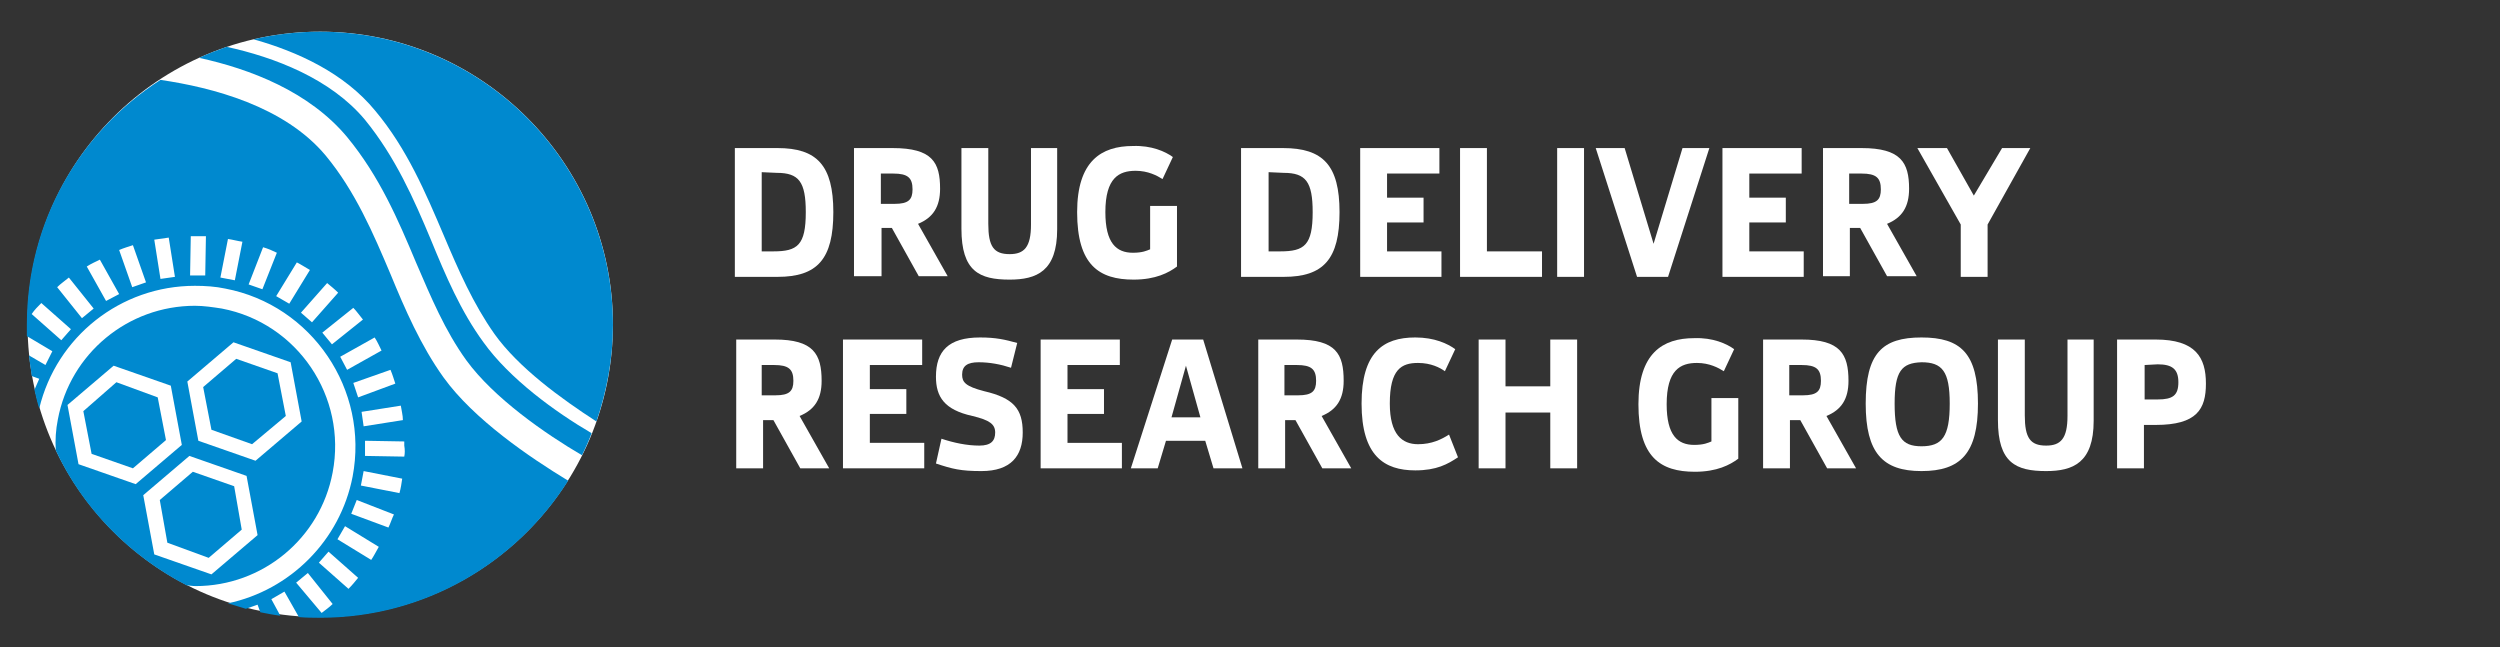
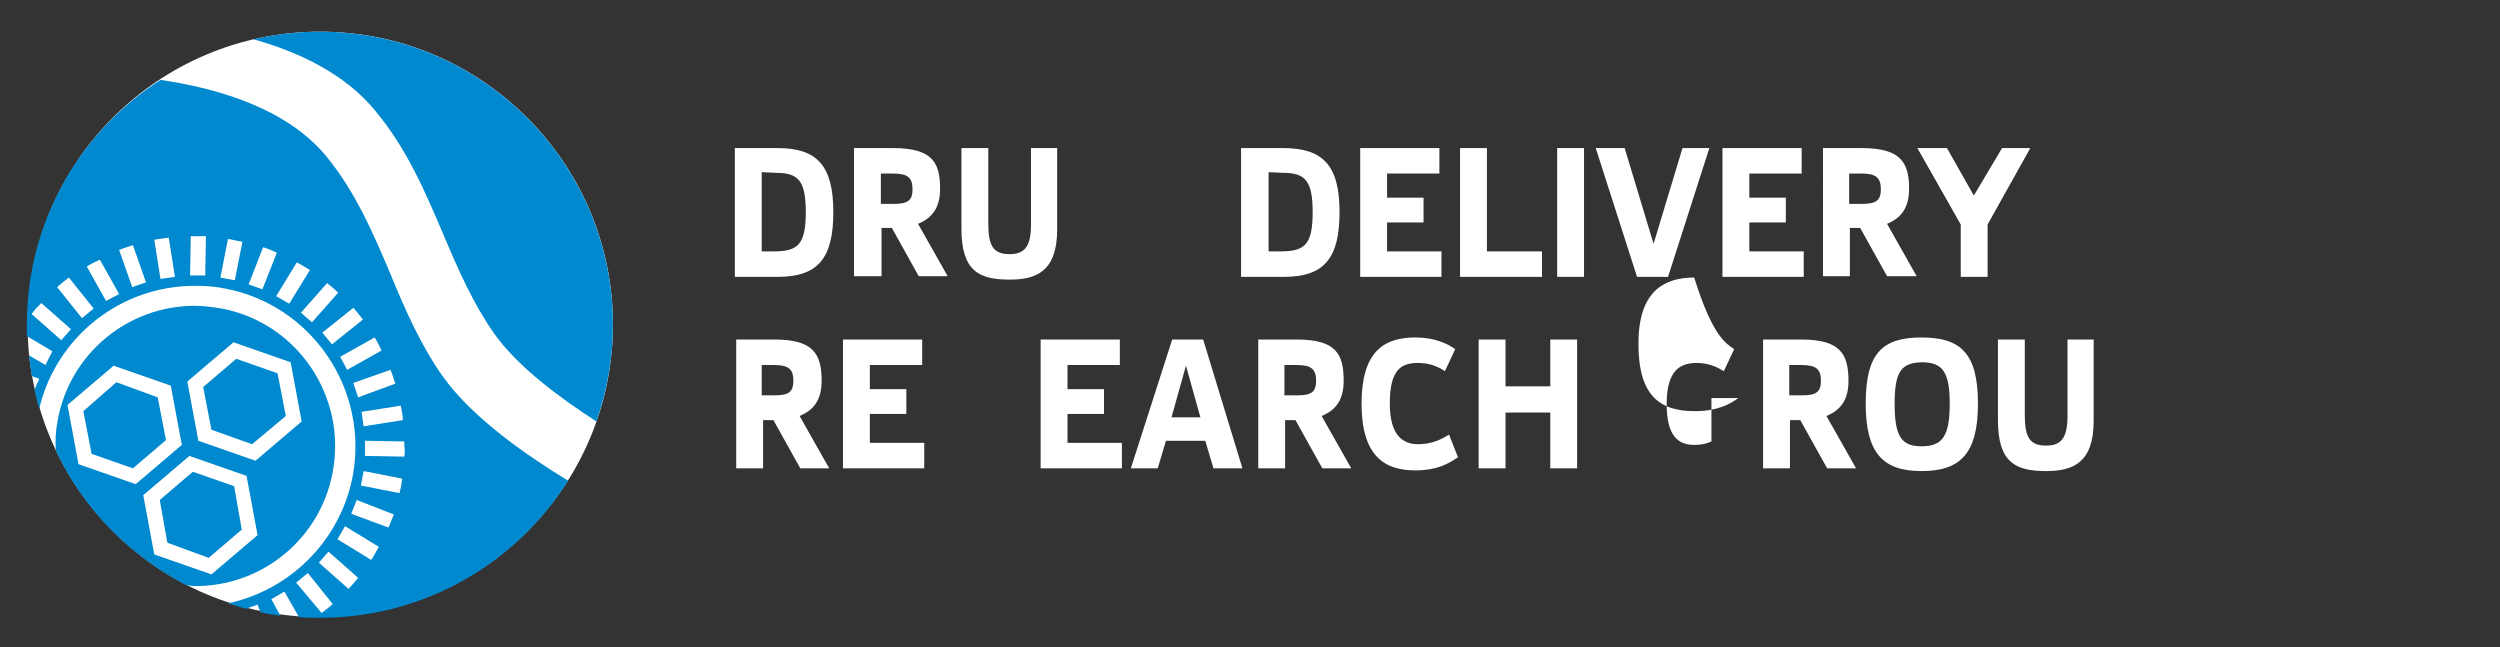
<svg xmlns="http://www.w3.org/2000/svg" version="1.1" id="Layer_1" x="0px" y="0px" viewBox="0 0 363 94" style="enable-background:new 0 0 363 94;" xml:space="preserve">
  <rect x="0" y="0" width="363" height="94" fill="#333333" stroke="none" />
  <style type="text/css">
	.st0{fill:#FFFFFF;}
	.st1{fill:#0089CF;}
</style>
  <path class="st0" d="M88.4,47.1C88.4,70.3,69.6,89,46.5,89C23.3,89,4.6,70.2,4.6,47.1C4.5,24,23.3,5.2,46.4,5.2  C69.6,5.2,88.4,24,88.4,47.1" />
  <path class="st0" d="M88.4,47.1C88.4,70.3,69.6,89,46.5,89C23.3,89,4.6,70.2,4.6,47.1C4.5,24,23.3,5.2,46.4,5.2  C69.6,5.2,88.4,24,88.4,47.1" />
  <path class="st0" d="M89,47.1c0,23.5-19,42.5-42.5,42.5S4,70.6,4,47.1S23,4.6,46.5,4.6C69.9,4.6,89,23.7,89,47.1" />
  <g>
    <path class="st0" d="M121,30.8c0,6.8-2.3,9.4-8.1,9.4h-6.2V21.5h6.2C118.6,21.5,121,24,121,30.8z M110.6,25v11.5h1.7   c3.5,0,4.7-0.9,4.7-5.7c0-4.4-1-5.7-4.2-5.7L110.6,25L110.6,25z" />
    <path class="st0" d="M136.5,27.4c0,2.6-1,4.2-3.2,5.1l4.3,7.6h-4.2l-3.9-7H128v7h-4V21.5h5.6C135.4,21.5,136.5,23.6,136.5,27.4z    M127.9,25.2v4.4h2c2,0,2.6-0.6,2.6-2.1c0-1.7-0.7-2.3-2.8-2.3H127.9z" />
    <path class="st0" d="M153.5,33.3c0,6.1-3,7.3-6.9,7.3c-4.4,0-7-1.2-7-7.4V21.5h3.9v11c0,3.3,0.8,4.4,3.1,4.4c2.1,0,3.1-1,3.1-4.3   V21.5h3.8L153.5,33.3L153.5,33.3z" />
-     <path class="st0" d="M170.3,22.8l-1.5,3.2c-0.8-0.5-2.1-1.2-3.9-1.2c-2.4,0-4.4,1-4.4,6c0,4.5,1.6,5.9,4,5.9c1.4,0,2-0.3,2.5-0.5   v-6.3h3.9v8.8c-1.2,0.9-3.1,1.9-6.3,1.9c-5,0-8.2-2.1-8.2-9.8c0-7.4,3.5-9.6,8.1-9.6C167.2,21.1,169.2,22,170.3,22.8z" />
    <path class="st0" d="M194.5,30.8c0,6.8-2.3,9.4-8.1,9.4h-6.2V21.5h6.1C192.1,21.5,194.5,24,194.5,30.8z M184.2,25v11.5h1.7   c3.5,0,4.7-0.9,4.7-5.7c0-4.4-1-5.7-4.2-5.7L184.2,25L184.2,25z" />
    <path class="st0" d="M209,25.2h-7.6v3.5h5.3v3.6h-5.3v4.2h7.9v3.7h-11.8V21.5H209V25.2z" />
    <path class="st0" d="M215.9,36.5h8v3.7H212V21.5h3.9V36.5z" />
    <path class="st0" d="M230,40.2h-3.9V21.5h3.9V40.2z" />
    <path class="st0" d="M242.2,40.2h-4.5l-6-18.7h4.2l4.2,13.9l4.2-13.9h3.9L242.2,40.2z" />
    <path class="st0" d="M261.6,25.2H254v3.5h5.3v3.6H254v4.2h7.9v3.7h-11.8V21.5h11.5L261.6,25.2L261.6,25.2z" />
    <path class="st0" d="M277.2,27.4c0,2.6-1,4.2-3.2,5.1l4.3,7.6H274l-3.9-7h-1.5v7h-3.9V21.5h5.6C276,21.5,277.2,23.6,277.2,27.4z    M268.5,25.2v4.4h2c2,0,2.6-0.6,2.6-2.1c0-1.7-0.7-2.3-2.8-2.3H268.5z" />
    <path class="st0" d="M288.6,32.6v7.6h-3.9v-7.6l-6.3-11.1h4.3l3.9,6.9l4.1-6.9h4.1L288.6,32.6z" />
  </g>
  <g>
    <path class="st0" d="M119.3,55.3c0,2.6-1,4.2-3.2,5.1l4.3,7.6h-4.2l-3.9-7h-1.5v7h-3.9V49.3h5.6C118.1,49.3,119.3,51.4,119.3,55.3z    M110.6,53v4.4h2c2,0,2.6-0.6,2.6-2.1c0-1.7-0.7-2.3-2.8-2.3C112.4,53,110.6,53,110.6,53z" />
    <path class="st0" d="M133.9,53h-7.6v3.5h5.3v3.6h-5.3v4.2h7.9V68h-11.8V49.3h11.5L133.9,53L133.9,53z" />
-     <path class="st0" d="M147.7,49.8l-0.9,3.6c-1.5-0.5-3.1-0.8-4.7-0.8c-1.6,0-2.4,0.5-2.4,1.8c0,1.1,0.5,1.7,3.2,2.4   c4.3,1,5.6,2.6,5.6,6c0,3.4-1.7,5.6-6,5.6c-3,0-4.2-0.3-6.6-1.1l0.8-3.6c1.8,0.6,3.7,1,5.5,1c1.7,0,2.3-0.7,2.3-1.9   c0-1.2-0.8-1.8-3.3-2.4c-4.1-0.9-5.3-2.8-5.3-5.7c0-3.7,1.8-5.7,6.4-5.7C144.6,49,145.9,49.3,147.7,49.8z" />
    <path class="st0" d="M162.6,53H155v3.5h5.3v3.6H155v4.2h7.9V68h-11.8V49.3h11.5L162.6,53L162.6,53z" />
    <path class="st0" d="M180.4,68h-4.2l-1.2-4h-5.7l-1.2,4h-3.9l6-18.7h4.5L180.4,68z M170.1,60.6h4.2l-2.1-7.5L170.1,60.6z" />
    <path class="st0" d="M195.1,55.3c0,2.6-1,4.2-3.2,5.1l4.3,7.6H192l-3.9-7h-1.5v7h-3.9V49.3h5.6C194,49.3,195.1,51.4,195.1,55.3z    M186.5,53v4.4h2c2,0,2.6-0.6,2.6-2.1c0-1.7-0.7-2.3-2.8-2.3C188.3,53,186.5,53,186.5,53z" />
    <path class="st0" d="M211.3,50.7l-1.5,3.2c-0.7-0.5-2-1.2-3.9-1.2c-2.4,0-4.1,0.9-4.1,5.9c0,4.5,1.8,5.9,4.1,5.9   c2,0,3.4-0.7,4.5-1.4l1.3,3.3c-1.5,1-3.1,1.9-6.2,1.9c-4.5,0-7.8-2.1-7.8-9.7c0-7.4,3.1-9.6,7.8-9.6   C208.3,49,210.2,49.9,211.3,50.7z" />
    <path class="st0" d="M229,68h-3.9v-8.1h-6.5V68h-3.9V49.3h3.9v6.8h6.5v-6.8h3.9V68z" />
-     <path class="st0" d="M251.8,50.7l-1.5,3.2c-0.8-0.5-2.1-1.2-3.9-1.2c-2.4,0-4.4,1-4.4,6c0,4.5,1.6,5.9,4,5.9c1.4,0,2-0.3,2.5-0.5   v-6.3h3.9v8.8c-1.2,0.9-3.1,1.9-6.3,1.9c-5,0-8.2-2.1-8.2-9.8c0-7.4,3.5-9.6,8.1-9.6C248.7,49,250.7,49.9,251.8,50.7z" />
+     <path class="st0" d="M251.8,50.7l-1.5,3.2c-0.8-0.5-2.1-1.2-3.9-1.2c-2.4,0-4.4,1-4.4,6c0,4.5,1.6,5.9,4,5.9c1.4,0,2-0.3,2.5-0.5   v-6.3h3.9c-1.2,0.9-3.1,1.9-6.3,1.9c-5,0-8.2-2.1-8.2-9.8c0-7.4,3.5-9.6,8.1-9.6C248.7,49,250.7,49.9,251.8,50.7z" />
    <path class="st0" d="M268.4,55.3c0,2.6-1,4.2-3.2,5.1l4.3,7.6h-4.2l-3.9-7h-1.5v7H256V49.3h5.6C267.2,49.3,268.4,51.4,268.4,55.3z    M259.8,53v4.4h2c2,0,2.6-0.6,2.6-2.1c0-1.7-0.7-2.3-2.8-2.3C261.6,53,259.8,53,259.8,53z" />
    <path class="st0" d="M287.2,58.6c0,7.2-2.5,9.8-8.2,9.8c-5.6,0-8.1-2.6-8.1-9.8c0-7.3,2.4-9.6,8.1-9.6S287.2,51.3,287.2,58.6z    M275.1,58.6c0,4.8,1,6.2,3.9,6.2c3,0,4.1-1.4,4.1-6.2c0-4.7-1.1-6-4.1-6C276.1,52.7,275.1,53.9,275.1,58.6z" />
    <path class="st0" d="M304,61.1c0,6.1-3,7.3-6.9,7.3c-4.4,0-7-1.2-7-7.4V49.3h3.9v11c0,3.3,0.8,4.4,3.1,4.4c2.1,0,3.1-1,3.1-4.3   V49.3h3.8V61.1z" />
-     <path class="st0" d="M320.3,55.7c0,3.7-1.3,6-7.3,6h-1.7V68h-3.9V49.3h5.6C318.8,49.3,320.3,51.9,320.3,55.7z M311.4,53v5h1.9   c2.2,0,3-0.6,3-2.5s-0.9-2.6-3-2.6L311.4,53L311.4,53z" />
  </g>
  <g>
    <polygon class="st1" points="28,68.5 23.2,72.6 24.3,78.8 30.3,81 35.1,76.9 34,70.6  " />
    <polygon class="st1" points="36.6,64.5 41.5,60.4 40.3,54.2 34.3,52.1 29.5,56.2 30.7,62.4  " />
    <path class="st1" d="M27.1,85c0.4,0,0.8,0.1,1.3,0.1c9.7,0,18.1-6.9,19.9-16.5c2.1-11-5.1-21.7-16.1-23.8c-1.3-0.2-2.6-0.4-3.9-0.4   c-9.7,0-18.1,6.9-19.9,16.5c-0.3,1.5-0.4,3-0.3,4.5C12,73.8,18.8,80.7,27.1,85z M30.7,83.4l-8.3-2.9l-1.6-8.6l6.7-5.7l8.3,2.9   l1.6,8.6L30.7,83.4z M33.9,49.7l8.3,2.9l1.6,8.6l-6.7,5.7L28.8,64l-1.6-8.6L33.9,49.7z M9.8,58.8l6.7-5.7l8.3,2.9l1.6,8.6l-6.7,5.7   l-8.3-2.9L9.8,58.8z" />
    <polygon class="st1" points="22.9,57.7 16.9,55.5 12.1,59.7 13.3,65.9 19.3,68 24.1,63.9  " />
    <path class="st1" d="M46.4,4.6c-3.3,0-6.5,0.4-9.6,1.1c6.4,1.8,13.2,4.9,17.7,10.4c4.6,5.5,7.3,11.9,9.9,18   c2.2,5.2,4.3,10,7.4,14.4c3.5,4.9,9.7,9.4,14.8,12.7c1.5-4.4,2.4-9.1,2.4-14C89,23.7,69.9,4.6,46.4,4.6z" />
    <path class="st1" d="M64.4,54.8c-3.3-4.6-5.6-9.9-7.7-15c-2.5-5.9-5.1-12-9.4-17.2c-6-7.2-16.5-9.9-24-11   C11.6,19.1,3.9,32.2,3.9,47.1c0,0.6,0,1.2,0,1.7L7.6,51l-1,2l-2.4-1.4c0.1,1,0.3,2,0.4,3L5.7,55L5,56.6c0.2,0.9,0.4,1.8,0.7,2.7   c2.5-10.4,11.8-17.8,22.6-17.8c1.5,0,3,0.1,4.4,0.4c12.6,2.4,20.9,14.7,18.5,27.3c-1.8,9.3-9.1,16.5-18.1,18.4   c0.9,0.3,1.7,0.5,2.6,0.8l1.7-0.6l0.4,1.1c1,0.2,2,0.4,2.9,0.5L39.4,87l1.9-1.1l2.1,3.7c1,0.1,2.1,0.1,3.1,0.1   c15.2,0,28.5-8,36-19.9C76.9,66.4,68.8,60.9,64.4,54.8z M58.5,61l-5.7,0.9l-0.3-2.1l5.7-0.9C58.3,59.6,58.5,60.3,58.5,61z    M8.9,49.4l-4.3-3.8C5,45,5.5,44.5,6,44l4.3,3.8L8.9,49.4z M11.9,46.2l-3.6-4.5c0.5-0.5,1.1-0.9,1.7-1.4l3.6,4.5L11.9,46.2z    M15.4,43.7l-2.8-5c0.6-0.4,1.3-0.7,1.9-1l2.8,5L15.4,43.7z M19.2,41.7l-1.9-5.4c0.7-0.3,1.4-0.5,2-0.7l1.9,5.4L19.2,41.7z    M23.3,40.5l-0.9-5.7c0.7-0.1,1.4-0.2,2.1-0.3l0.9,5.7L23.3,40.5z M29.8,40h-2.2l0.1-5.7c0.2,0,0.4,0,0.6,0c0.5,0,1.1,0,1.6,0   L29.8,40z M34.1,40.7L32,40.3l1.1-5.6c0.7,0.1,1.4,0.3,2.1,0.4L34.1,40.7z M36.1,41.3l2.1-5.4c0.7,0.2,1.4,0.5,2,0.8L38.1,42   L36.1,41.3z M40.1,43l3-4.9c0.6,0.3,1.2,0.7,1.9,1.1l-3,4.9L40.1,43z M43.7,45.4l3.8-4.3c0.6,0.5,1.1,0.9,1.6,1.4l-3.8,4.3   L43.7,45.4z M46.8,48.3l4.5-3.6c0.5,0.5,0.9,1.1,1.4,1.7L48.2,50L46.8,48.3z M49.4,51.8l5-2.8c0.4,0.6,0.7,1.3,1,1.9l-5,2.8   L49.4,51.8z M51.3,55.6l5.4-1.9c0.3,0.7,0.5,1.4,0.7,2l-5.4,2L51.3,55.6z M46.7,89L43,84.6l1.7-1.4l3.6,4.5   C47.8,88.2,47.2,88.6,46.7,89z M50.6,85.5l-4.3-3.8l1.4-1.6l4.3,3.8C51.6,84.4,51.1,85,50.6,85.5z M53.9,81.3l-4.9-3l1.1-1.9l4.9,3   C54.6,80.1,54.3,80.7,53.9,81.3z M56.4,76.6l-5.4-2l0.8-2l5.4,2.1C56.9,75.3,56.7,76,56.4,76.6z M58,71.6l-5.6-1.1l0.4-2.1l5.6,1.1   C58.3,70.2,58.2,70.9,58,71.6z M58.7,66.3L53,66.2V64l5.7,0.1c0,0.2,0,0.4,0,0.6C58.8,65.3,58.8,65.8,58.7,66.3z" />
-     <path class="st1" d="M70.2,49.7c-3.3-4.5-5.5-9.7-7.6-14.8c-2.5-6-5.2-12.1-9.6-17.5c-5-6-13.2-9.1-20.1-10.6c-1.4,0.5-2.7,1-4,1.6   c7.4,1.6,16,4.9,21.5,11.5c4.7,5.7,7.4,12,10,18.2c2.2,5.1,4.2,9.9,7.3,14.2c4,5.5,11.5,10.7,16.8,13.8c0.5-1,1-2.1,1.4-3.2   C80.6,59.8,74,55,70.2,49.7z" />
  </g>
</svg>